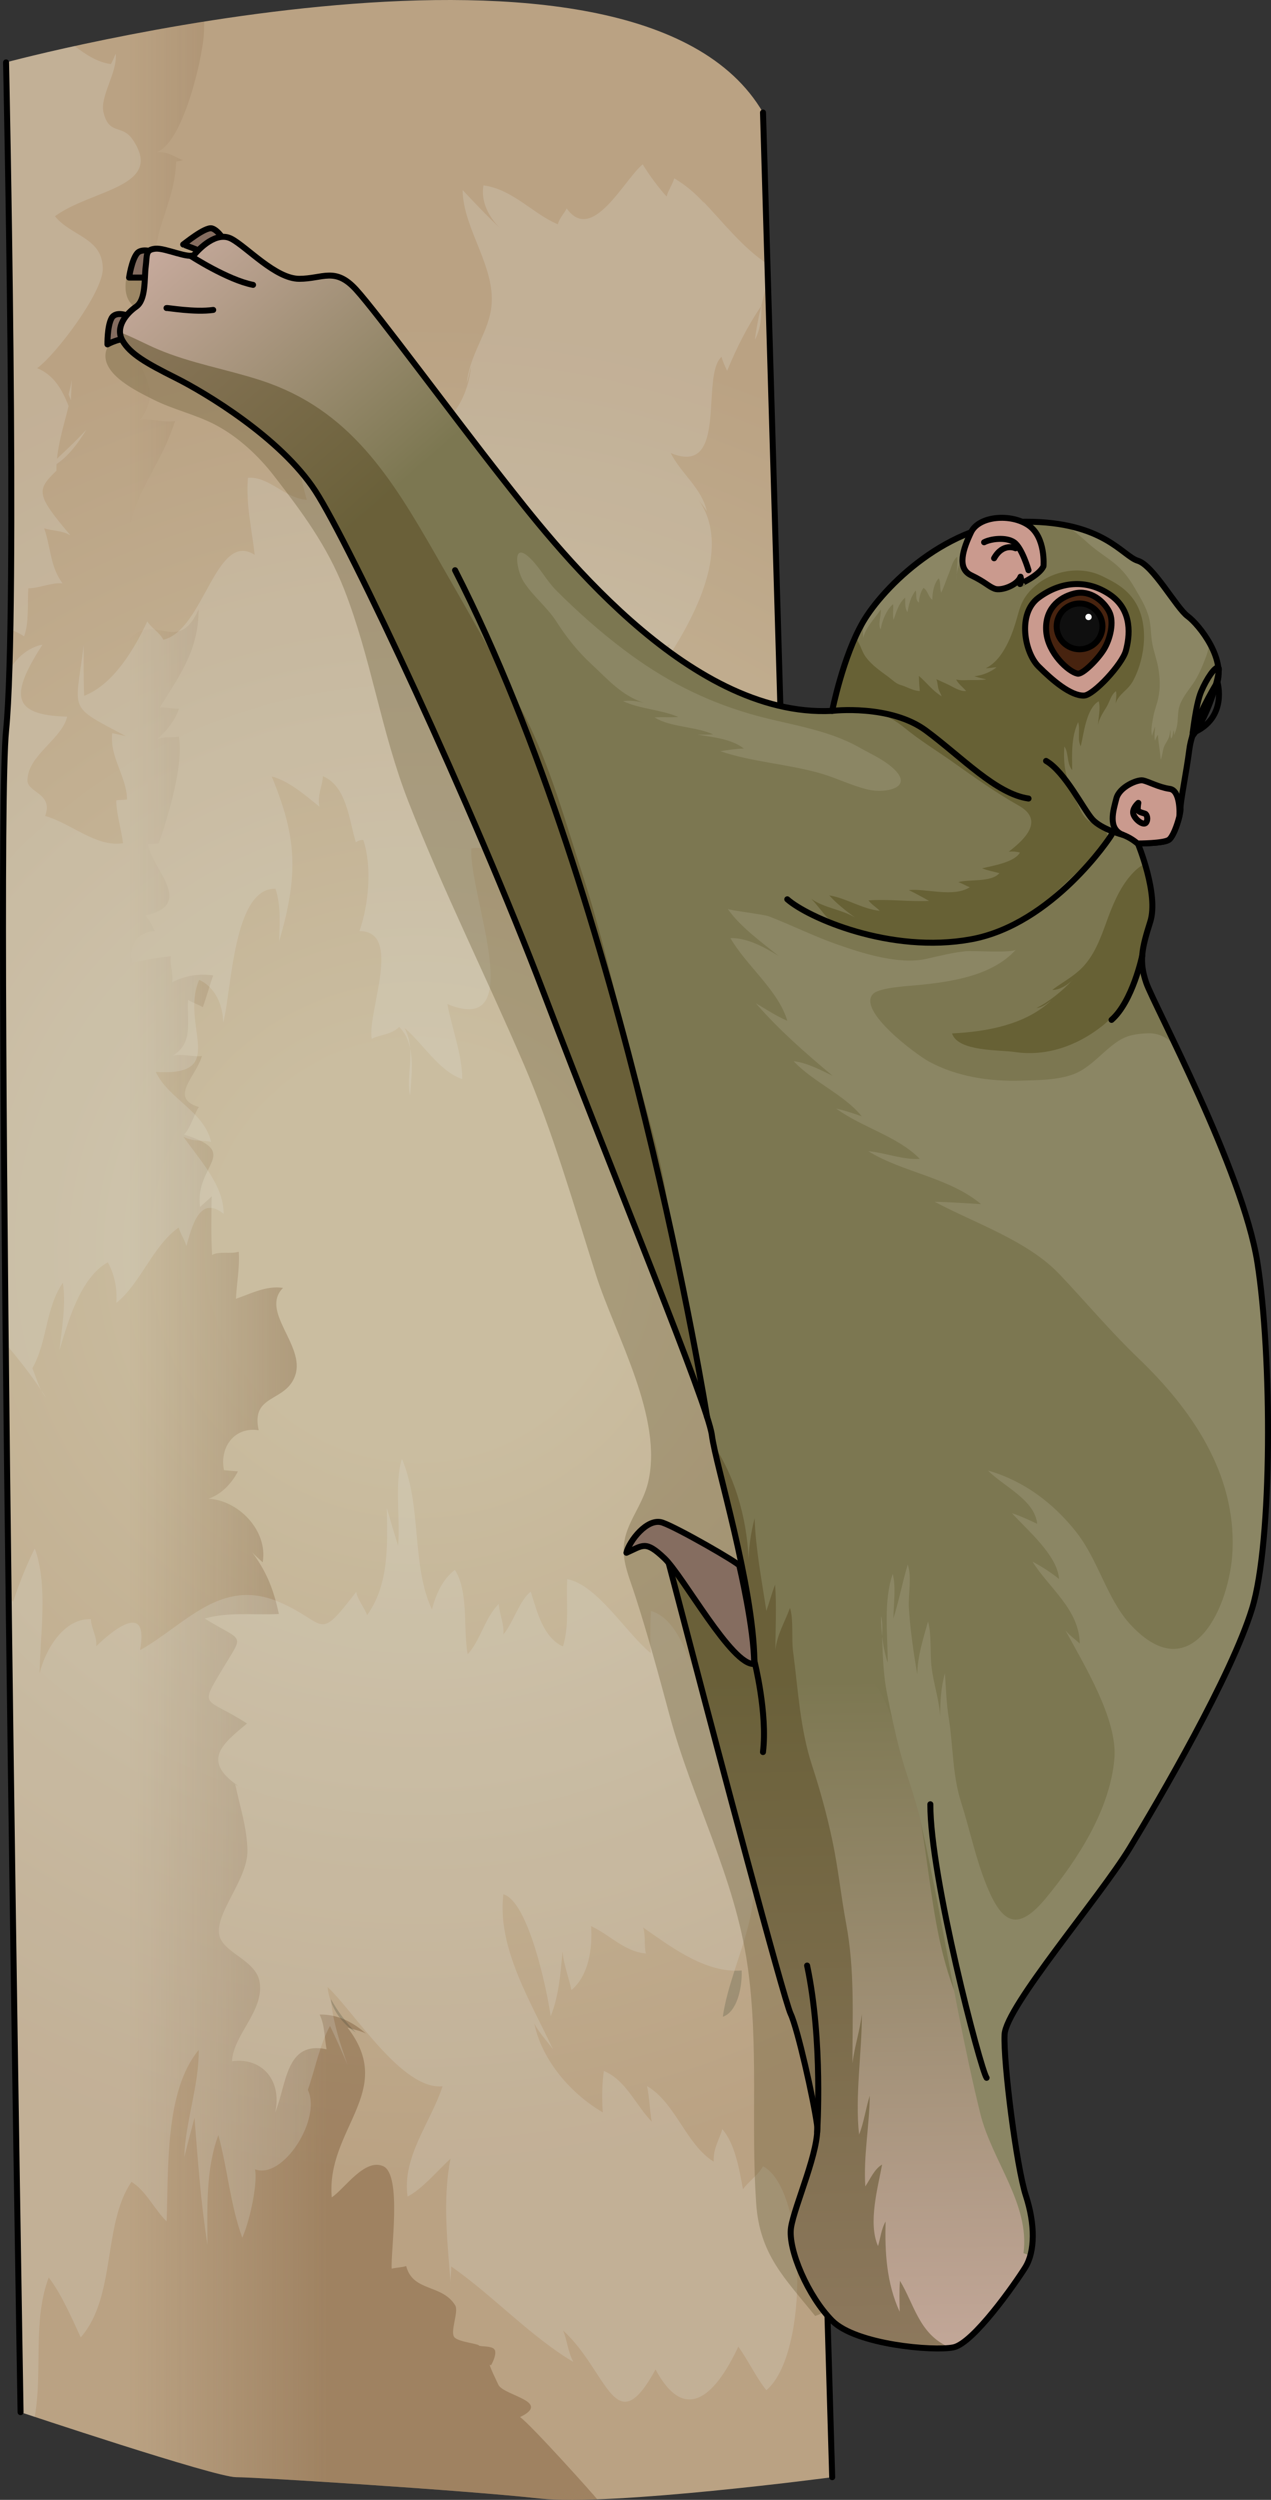
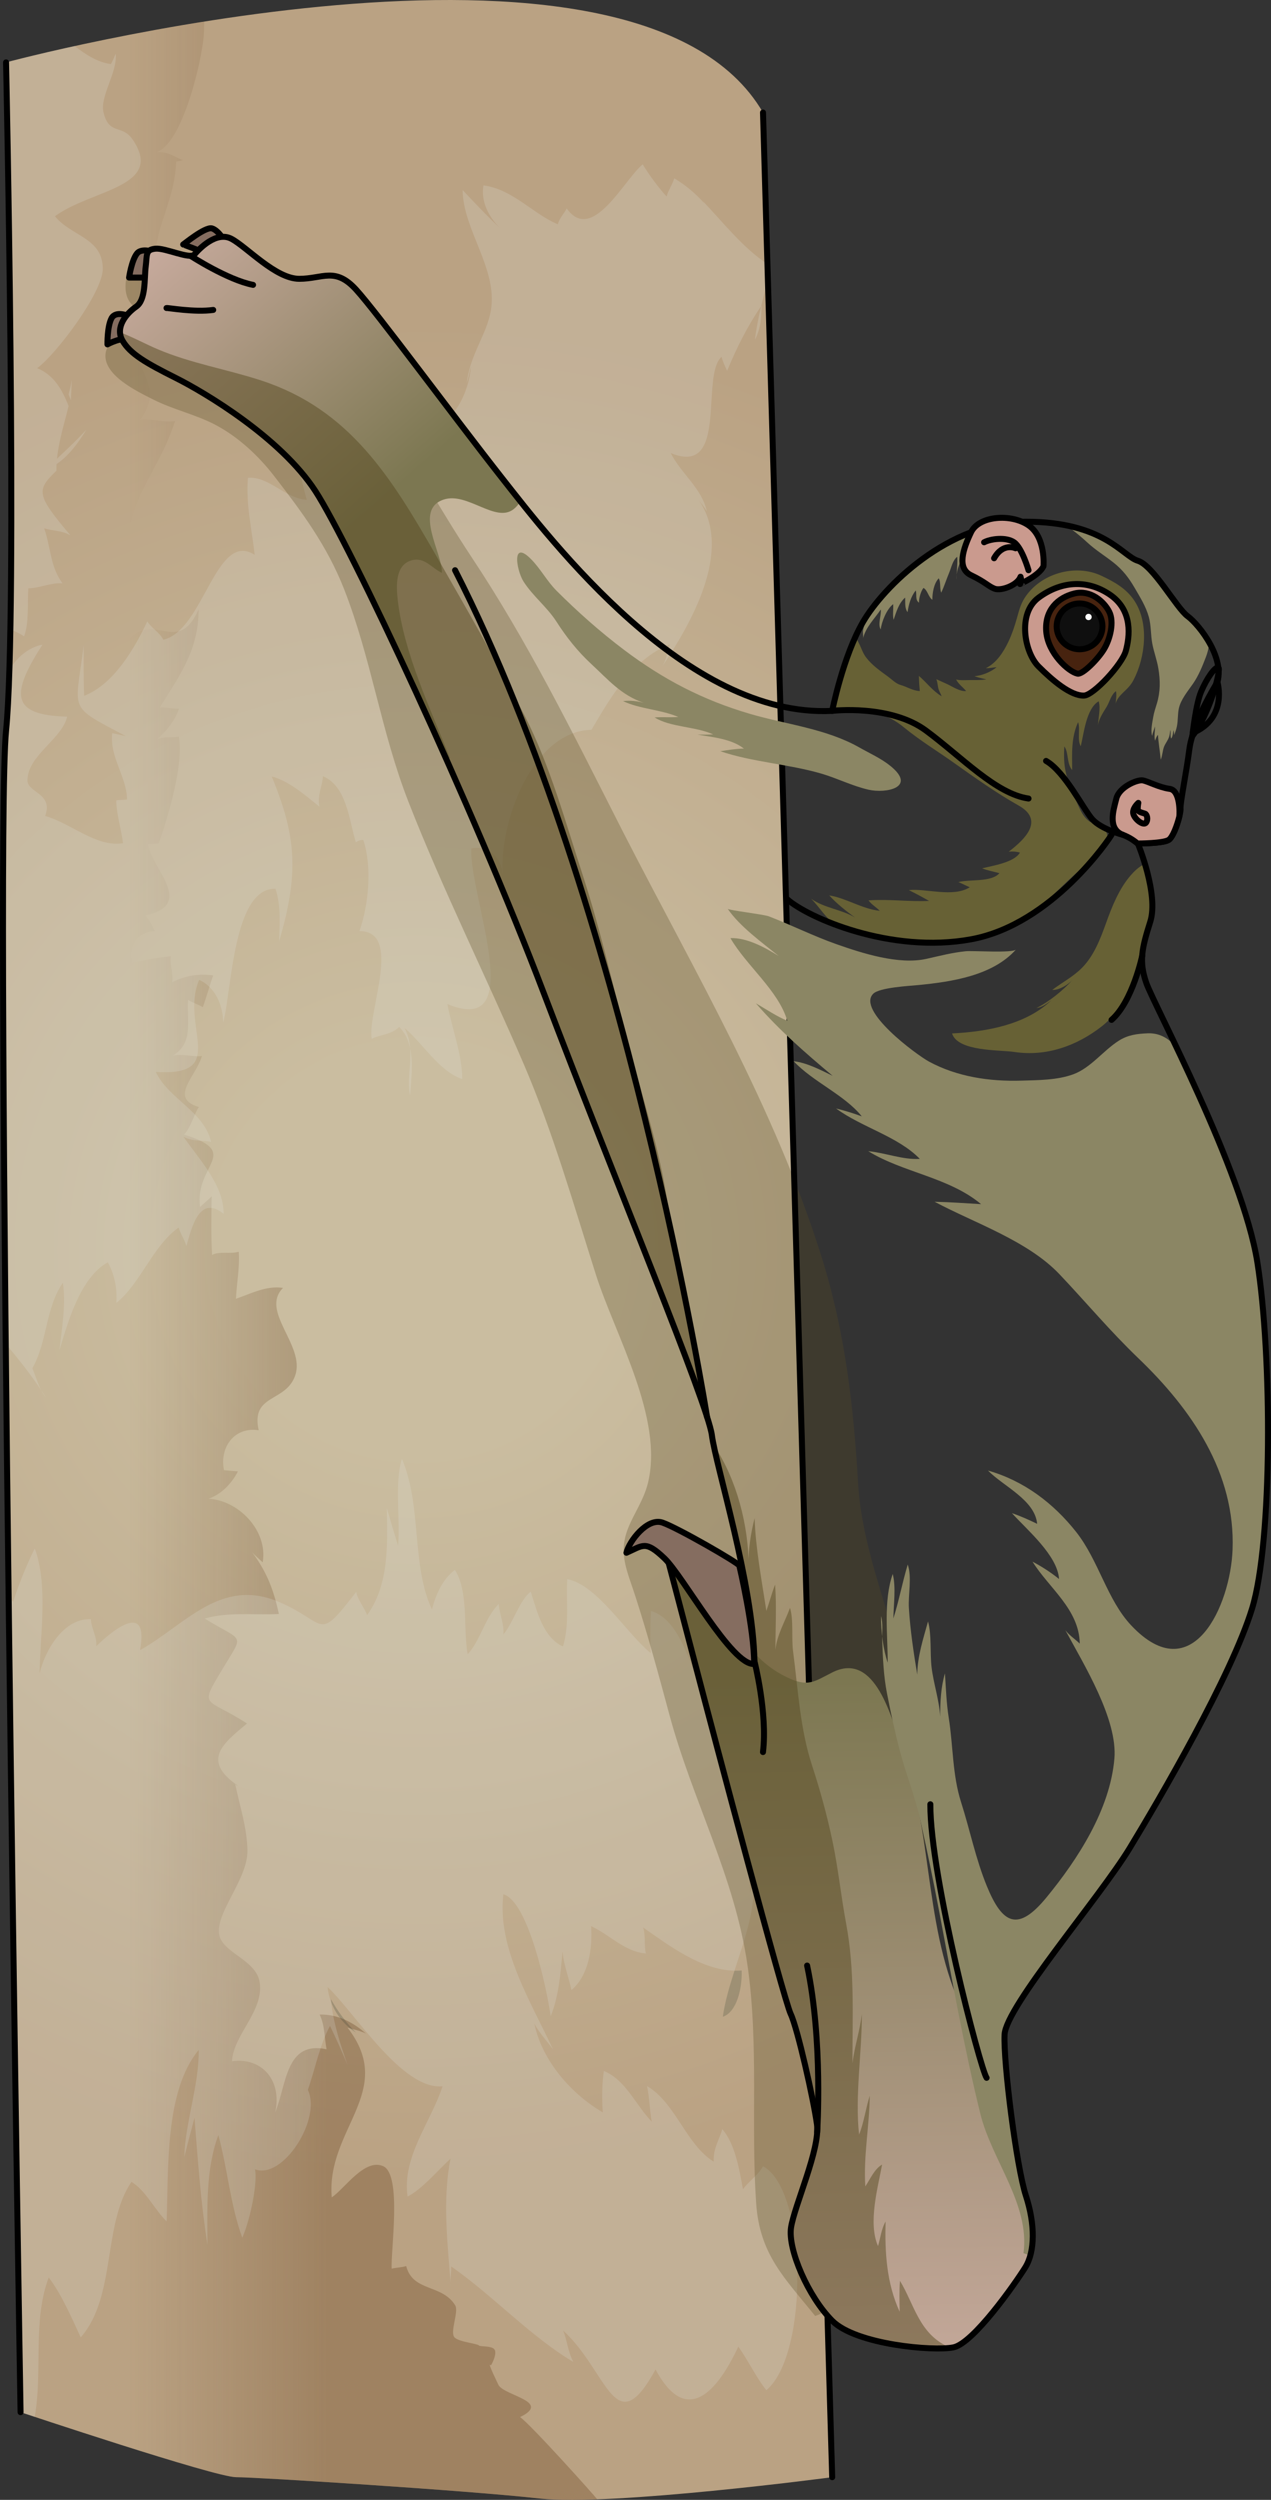
<svg xmlns="http://www.w3.org/2000/svg" version="1.1" id="Layer_1" x="0px" y="0px" width="159.207px" height="312.983px" viewBox="0 0 159.207 312.983" enable-background="new 0 0 159.207 312.983" xml:space="preserve">
  <rect x="0" y="0" width="159.207" height="312.983" fill="#333333" stroke="none" />
  <g>
    <radialGradient id="SVGID_1_" cx="52.308" cy="156.492" r="116.59" gradientUnits="userSpaceOnUse">
      <stop offset="0.215" style="stop-color:#CABDA0" />
      <stop offset="1" style="stop-color:#BAA283" />
    </radialGradient>
    <path fill="url(#SVGID_1_)" d="M95.575,14.093l8.667,296.052c0,0-27.666,3.666-36.666,2.666s-35.333-2.666-38-2.666   s-27-8.141-27-8.141S-0.725,106.478,0.758,91.478s0-83.667,0-83.667S79.575-13.403,95.575,14.093z" />
    <linearGradient id="SVGID_2_" gradientUnits="userSpaceOnUse" x1="44.979" y1="157.842" x2="-0.066" y2="157.842">
      <stop offset="0.091" style="stop-color:#603813" />
      <stop offset="0.64" style="stop-color:#603813;stop-opacity:0" />
    </linearGradient>
    <path opacity="0.3" fill="url(#SVGID_2_)" d="M32.915,195.543c0.634-3.946-3.068-7.716-6.811-7.903   c1.551-0.505,2.894-1.852,3.696-3.421c-0.553-0.035-1.179-0.11-1.745-0.15c-0.579-2.866,1.309-5.475,4.348-5   c-1.021-4.598,3.438-3.438,4.588-6.901c1.244-3.747-4.463-7.99-1.538-10.922c-2.107-0.32-4.027,0.727-5.896,1.358   c0.088-1.967,0.485-3.882,0.347-5.883c-1.046,0.312-2.351-0.109-3.337,0.395c-0.149-2.417-0.099-4.893-0.052-7.332   c-0.411,0.428-1.139,1.008-1.459,1.332c-0.702-5.343,5.33-6.767-2.012-9.073c0.827-0.771,1.356-2.791,1.87-3.438   c-3.819-1.152-0.34-3.827,0.377-6.386c-1.12,0.137-2.504-0.338-3.662-0.04c2.644-1.586,1.749-4.289,1.927-6.995   c0.423,0.312,1.414,0.618,1.848,0.922c0.463-1.263,0.863-2.766,1.301-3.986c-1.807-0.253-3.561,0.03-5.147,0.86   c0.216-0.905-0.345-2.326-0.153-3.259c-1.623,0.159-3.311,0.456-4.848,0.846c-0.504-2.206,0.656-3.869,2.858-4.009   c-0.28-0.288-0.571-1.401-1.258-1.928c6.393-1.395,0.878-5.726,0.386-8.912c0.47-0.135,0.881-0.021,1.352-0.137   c1.193-3.515,3.098-9.66,2.51-13.362c-0.943,0.214-1.775-0.094-2.772,0.375c1.294-1.077,2.37-2.556,2.783-3.876   c-0.742,0.059-1.651-0.189-2.396-0.149c2.563-4.113,4.845-7.185,4.858-12.273c-2.603,5.828-5.441,0.22-8.793,3.796   c0.297-0.78,0.059-2.535,0.332-3.383c-2.03,0.273-2.44-0.343-3.958,1.26c0.106-0.114,0.069-1.022,0.099-1.24   c0.671-0.068,1.762-0.355,2.348-0.671c0.207-2.407-1.37-4.316-2.374-6.313c1.181,0.086,2.188-0.737,3.374-0.674   c0.17-6.981,3.957-9.921,6.024-16.351c-1.345,0.227-3.033-0.356-4.383-0.149c3.123-4.314-0.716-5.676-0.199-9.451   c0.208-1.521,2.811-2.071,3.159-4.088c0.507-2.927-2.063-4.578-1.938-7.329c0.304,0.006,0.58,0.097,0.829,0.271   c0.466-4.454,2.51-7.206,2.668-11.743c0.29-0.054,0.579-0.114,0.866-0.182c-0.798-0.226-1.76-1.098-3.297-1.005   c3.255-1.164,5.614-11.344,5.871-14.443c0.052-0.625,0.069-1.26,0.073-1.898C11.363,4.958,0.758,7.811,0.758,7.811   s1.483,68.667,0,83.667s1.817,210.526,1.817,210.526s24.333,8.141,27,8.141s29,1.666,38,2.666c1.789,0.198,4.321,0.211,7.222,0.106   c0.104-0.004-8.375-9.442-9.654-10.298c3.978-1.926-1.854-2.647-2.688-3.989c0.059,0.095-1.559-3.145-0.976-2.486   c0.038,0.043,0.895-1.535,0.423-2.035c-0.421-0.447-1.794-0.274-1.923-0.463c-0.153-0.224-2.49-0.431-3.035-0.992   c-0.641-0.658,0.57-3.232,0.07-4.035c-1.662-2.678-5.295-1.648-6.134-4.91c-0.499,0.176-1.392,0.202-1.814,0.332   c-0.149-2.15,1.311-11.758-1.063-12.831c-2.307-1.042-4.851,2.83-6.448,3.904c-0.723-8.602,8.153-13.272,1.976-21.255   c0.854,0.269,1.545,0.365,2.297,0.737c-1.682-1.476-3.604-2.427-5.796-2.375c0.642,1.255,0.618,2.974,0.871,4.348   c-5.145-1.101-4.973,4.382-6.449,7.948c0.912-3.861-1.48-6.975-5.397-6.448c0.192-3.388,4.084-6.332,3.454-9.962   c-0.481-2.776-4.701-3.618-5.065-5.94c-0.431-2.75,3.596-6.907,3.546-10.473c-0.04-2.858-0.958-5.569-1.539-8.35   c0.079,0.133,0.192,0.208,0.341,0.226c-4.636-3.191-1.824-5.303,1.145-7.787c-5.226-3.408-6.108-1.764-2.946-7.025   c2.609-4.343,2.519-3.119-2.359-6.113c2.999-0.872,6.212-0.404,9.298-0.575c-0.636-2.956-1.499-5.274-3.385-7.773   c0.374,0.445,0.979,0.95,1.36,1.307C32.909,195.582,32.912,195.563,32.915,195.543z" />
    <g opacity="0.2">
      <path fill="#E3E5E3" d="M52.501,49.091c-0.008-1.279-0.022-2.559-0.022-3.828C52.383,46.531,52.381,47.818,52.501,49.091z" />
      <path fill="#E3E5E3" d="M95.4,38.236c-0.02,0.028-0.036,0.058-0.055,0.086c-0.373,1.581-0.679,3.192-0.778,4.218    C95.317,41.056,95.36,39.813,95.4,38.236z" />
      <path fill="#E3E5E3" d="M5.156,174.047c0.177,0.341,0.376,0.667,0.618,0.957C5.58,174.685,5.367,174.366,5.156,174.047z" />
      <path fill="#E3E5E3" d="M51.368,137.128c0.146-1.797,0.41-4.004,0.004-5.893C51.534,133.292,50.979,135.403,51.368,137.128z" />
      <path fill="#E3E5E3" d="M1.298,78.758c0.515,0.298,1.278,0.572,1.716,0.925c0.64-1.778,0.408-3.967,0.529-6.024    c1.467-0.026,2.832-0.742,4.286-0.624c-1.567-2.119-1.448-4.474-2.299-6.897c1.019,0.343,2.227,0.254,3.296,0.895    c-4.26-5.057-4.333-5.633-1.76-8.093c-0.025-2.73,0.865-5.419,1.527-8.109c-0.785-1.976-1.787-3.86-3.938-4.735    c2.291-1.651,8.285-9.494,8.22-12.521c-0.082-3.845-3.938-3.967-5.992-6.503c4.56-3.355,13.832-3.653,9.717-9.621    c-1.33-1.928-2.924-0.483-3.629-3.354c-0.499-2.028,1.742-4.969,1.532-7.385c-0.209,0.44-0.363,0.892-0.614,1.313    C12.207,7.796,10.738,6.83,9.35,5.766C4.02,6.933,0.758,7.811,0.758,7.811S1.752,53.84,1.298,78.758z" />
      <path fill="#E3E5E3" d="M74.09,91.37c2.446-4.177,5.186-8.873,9.831-10.711c-0.374,0.916-0.351,1.804-1.001,2.83    c3.46-5.154,9.048-14.561,4.578-20.91c0.364,0.462,0.729,0.925,1.042,1.438c-0.627-2.898-3.276-4.771-4.521-7.294    c7.271,3.018,3.689-9.644,6.363-12.047c0.181,0.673,0.438,1.189,0.698,1.753c1.159-2.821,2.547-5.596,4.265-8.106    c0.276-1.174,0.59-2.325,0.887-3.214l-0.06-2.027c-3.076-1.988-5.68-5.345-8.129-7.897c0.055,0.087,0.115,0.169,0.17,0.255    c-1.085-1.223-2.364-2.286-3.756-3.118c-0.204,0.74-0.815,1.632-0.953,2.283c-0.934-1-2.186-2.682-3.003-4.029    c-2.319,1.908-6.335,10.016-9.522,5.51c-0.191,0.515-0.898,1.166-1.101,1.994c-3.012-1.222-5.682-4.415-9.322-4.869    c-0.342,2.059,0.663,3.91,2.056,5.348c-1.613-1.538-3.213-3.212-4.665-4.771c0.051,4.978,4.385,9.839,3.554,15.005    c-0.492,3.063-2.685,5.69-3.031,9.202c0.205-0.653,0.341-1.42,0.531-2.095c-0.275,3.131-2.062,7.223-5.422,7.718    c-0.602-1.441-0.932-2.972-1.077-4.524c0.011,1.842,0.005,3.684-0.099,5.495c-1.887-0.789-3.035-3.097-4.856-4.45    c0.701,3.077,2.342,6.173,3.881,8.87c-0.335-0.459-0.995-1.012-1.335-1.366c-0.439,2.912-0.19,9.343-3.641,9.998    c-1.408-3.598-1.864-7.578-2.846-11.324c-0.495,1.803-0.687,3.684-1.736,5.287c-2.133-3.134-0.596-8.392-2.878-11.914    c-3.231,1.865-1.456,9.78-0.567,12.89c-2.754-0.175-4.749-2.984-7.369-2.754c-0.272,3.38,0.506,6.475,0.847,9.646    c-4.866-3.144-6.364,9.456-11.448,10.624c-0.434-0.901-1.607-1.567-2.002-2.307c-1.582,3.382-4.212,7.897-7.908,9.328    c-0.096-2.091-0.058-4.228-0.066-6.338c-1.02,8.455-2.164,7.441,5.323,11.405c-0.572-0.167-1.237-0.269-1.744-0.386    c-0.339,2.994,1.781,5.361,1.86,8.284c-0.47,0.104-0.891,0.037-1.361,0.127c0.044,1.819,0.634,3.59,0.858,5.362    c-3.342,0.547-6.474-2.48-9.759-3.413c1.063-2.861-2.252-2.89-2.221-4.489c0.059-3.128,4.292-5.095,4.979-7.945    c-7.13-0.181-7.065-2.822-3.101-9.008c-1.525,0.27-3.016,1.394-3.968,2.9c-0.081-0.314-0.125-0.663-0.177-1.006    c-0.1,3.097-0.234,5.646-0.41,7.43c-0.582,5.88-0.428,39.506-0.025,78.219c1.576,1.897,3.135,3.841,4.423,5.791    c-0.471-0.906-0.762-1.932-1.103-2.757c1.869-3.207,1.643-7.611,3.824-10.688c0.418,2.803-0.141,5.687-0.433,8.471    c1.065-3.603,2.634-9.148,6.057-11.035c0.827,1.437,1.211,3.313,1.067,5.088c3.052-2.438,4.536-7.121,7.809-9.44    c0.213,0.757,0.797,1.593,0.965,2.331c0.696-2.445,1.65-6.467,4.672-4.049c-0.001-3.675-3.08-6.793-5.021-9.647    c1.178,0.65,2.483,0.392,3.446,0.646c-0.858-3.83-5.382-5.415-6.918-8.759c9.286,0.566,2.977-5.732,5.423-11.534    c1.967,0.867,2.999,3.14,3.01,5.362c1.08-3.939,1.221-16.926,6.56-16.763c0.681,2.103,0.53,4.378,0.441,6.616    c2.48-8.482,2.229-13.06-0.924-20.681c2.105,0.536,4.152,2.308,5.983,3.781c-0.32-1.372,0.432-2.76,0.43-3.818    c3.011,1.288,3.264,5.479,4.135,8.286c0.271-0.206,0.58-0.307,0.925-0.301c1.114,3.318,0.701,8.024-0.475,11.409    c5.446,0.038,1.007,9.971,1.526,13.5c0.908-0.531,2.42-0.474,3.448-1.494c0.737,0.716,1.148,1.644,1.368,2.663    c-0.069-0.871-0.264-1.732-0.717-2.55c2.276,1.882,4.31,5.422,7.247,6.416c-0.002-3.083-1.324-6.403-1.858-9.393    c10.365,4.288,2.59-13.832,3.012-19.5c2.19-0.372,3.719,1.11,3.936,3.293C62.456,103.288,66.568,91.536,74.09,91.37z" />
      <path fill="#E3E5E3" d="M8.991,47.579c-0.109,0.604-0.248,1.207-0.396,1.81c0.098,0.246,0.192,0.493,0.285,0.739    C8.922,49.6,8.965,47.965,8.991,47.579z" />
      <path fill="#E3E5E3" d="M10.827,53.786C9.269,55.476,8,56.607,7.067,57.498c0.002,0.204-0.009,0.408,0.004,0.613    C8.639,57.061,9.811,55.435,10.827,53.786z" />
      <path fill="#E3E5E3" d="M8.991,47.579C8.995,47.558,9,47.537,9.003,47.516C9,47.469,8.996,47.5,8.991,47.579z" />
    </g>
    <g opacity="0.2">
      <path fill="#223122" d="M92.902,246.708c-0.3,0.024-0.6,0.03-0.898,0.023c-0.627,1.953-1.201,3.889-1.462,5.77    C92.29,251.915,92.984,248.935,92.902,246.708z" />
      <path fill="#223122" d="M44.577,254.477c-1.219-1.242-2.283-2.67-3.132-4.19c0.011,0.136,0.031,0.271,0.046,0.407    C42.075,252.215,43.164,253.584,44.577,254.477z" />
      <path fill="#E3E5E3" d="M71.827,295.723c-0.668-1.196-0.808-2.818-1.295-3.947c5.64,5.149,6.478,14.217,11.582,4.884    c3.521,6.572,7.25,3.797,10.367-2.861c1.264,1.758,2.215,3.839,3.51,5.453c5.344-4.413,5.146-25.056-0.412-28.04    c-0.564,1.078-2.06,2.144-2.514,2.893c-0.45-2.482-0.991-5.703-2.598-7.541c-0.275,1.17-1.18,2.431-1.063,4.077    c-3.45-2.116-4.781-7.378-8.36-9.466c0.309,1.29,0.366,3.47,0.604,4.466c-2.02-2.069-3.241-5.214-6.007-6.354    c-0.224,1.553-0.269,3.492-0.129,5.19c-3.976-2.319-7.621-6.489-8.578-11.118c0.626,1.193,1.581,2.168,2.353,3.253    c-2.782-5.952-7.039-12.743-6.234-19.447c3.115,0.908,5.439,11.785,5.926,15.275c1.032-2.57,1.233-5.391,1.486-8.104    c0.129,1.574,0.789,3.274,1.113,4.816c2.143-1.801,2.65-5.1,2.465-8.002c2.363,1.103,4.201,3.21,6.87,3.429    c-0.255-0.859-0.027-2.446-0.369-3.268c3.269,2.271,7.268,5.325,11.459,5.421c1.225-3.813,2.655-7.693,2.374-11.369    c-0.06,0.309-0.288,1.185-0.398,1.64c-0.398-7.479-1.183-18.812-4.387-25.364c-0.166,0.746-0.495,1.283-0.752,1.966    c-2.099-3.332-3.104-10.668-7.297-11.914c-0.092,1.738-0.109,3.532-0.029,5.289c-3.14-2.585-6.678-8.537-10.459-9.27    c-0.152,2.785,0.286,5.837-0.541,8.431c-2.475-1.141-3.23-4.326-4.033-6.867c-1.413,1.092-2.152,3.822-3.428,5.368    c0.134-1.316-0.53-2.616-0.576-3.833c-1.791,1.821-2.289,4.57-3.898,6.304c-0.59-3.32,0.158-7.772-1.6-10.563    c-1.559,1.193-2.383,3.073-2.875,4.969c-2.61-5.622-1.23-12.987-3.76-18.854c-0.947,2.968-0.188,7.447-0.479,10.862    c-0.471-1.5-0.972-3.178-1.412-4.728c0.08,4.705,0.297,9.556-2.475,13.43c-0.212-0.755-1.187-1.909-1.354-2.93    c-4.931,6.39-3.557,3.953-9.51,1.337c-7.42-3.262-11.822,2.732-17.572,5.968c1.129-6.107-3.274-2.665-5.49-0.488    c0.121-1.198-0.635-2.243-0.661-3.391c-3.381-0.161-5.743,3.837-6.438,6.819c0.075-4.868,1.091-11.1-0.601-15.67    c-1.075,2.161-1.959,4.391-2.707,6.666c-0.193-0.227-0.383-0.427-0.566-0.597c0.644,51.613,1.495,102.063,1.495,102.063    s0.666,0.223,1.775,0.59c1.015-5.687-0.295-12.04,1.755-17.452c1.598,2.085,2.834,4.981,4.008,7.496    c4.465-5.076,2.723-14.148,6.354-19.472c1.804,1.089,2.879,3.465,4.408,4.958c0.251-6.487-0.267-16.322,4.015-21.475    c0.064,4.4-1.679,9.004-1.81,13.412c0.397-1.558,0.909-3.518,1.285-4.924c0.406,5.245,0.798,10.703,1.625,15.924    c-0.027-4.536-0.223-9.52,1.364-13.756c1.134,4.176,1.542,8.967,3,12.854c1.081-2.523,1.915-6.955,1.589-8.563    c3.539,1.332,8.375-6.377,6.617-9.934c0.941-2.721,1.478-5.629,2.779-8.023c0.787,1.615,1.49,3.239,2.2,4.887    c-0.895-2.533-1.769-5.175-2.05-7.833c-0.238-0.621-0.401-1.266-0.454-1.917c3.43,3.202,9.336,12.93,14.402,12.423    c-1.455,4.482-5.097,8.813-4.383,13.813c1.886-0.995,3.638-3.142,5.383-4.749c-1.054,5.207-0.343,10.852,0.052,16.174    c-0.135-0.873,0.045-1.817,0.03-2.678C61.738,287.4,66.516,292.588,71.827,295.723z" />
    </g>
    <path opacity="0.3" fill="#594A23" d="M77.339,102.775c-5.772-11.36-11.234-22.433-18.29-33.052   c-7.914-11.913-14.584-27.069-27.886-33.622c-2.793-1.376-5.515-2.984-8.517-3.875c-1.557-0.462-3.599-1.157-5.112-0.215   c-1.607,1.001-2.36,4.055-1.365,5.668c0.672,1.089,2.307,1.745,1.426,3.086c-0.771,1.173-1.944,0.554-2.888,1.056   c-0.615,0.328-1.331,1.623-1.455,2.258c-0.554,2.824,3.934,4.923,5.938,5.939c2.544,1.29,5.368,1.879,7.862,3.209   c2.826,1.508,5.315,3.827,7.256,6.334c3.529,4.559,6.654,8.757,8.787,14.184c3.433,8.734,4.611,17.81,8.077,26.663   c4.358,11.135,9.717,21.843,14.436,32.824c3.675,8.549,6.229,17.535,9.046,26.389c2.396,7.532,8.535,17.977,6.493,26.112   c-0.523,2.086-1.79,3.834-2.504,5.688c-1.197,3.109-0.096,5.211,0.943,8.431c1.579,4.898,2.937,9.896,4.275,14.874   c2.851,10.6,8.185,20.282,9.774,31.346c1.432,9.964,0.408,19.817,1.08,29.752c0.439,6.485,3.593,9.396,7.391,14.134   c5.705-1.797,7.555-14.393,8.563-18.98c1.882-8.561,4.277-16.412,4.981-25.248c0.823-10.324,0.118-20.68-1.306-30.919   c-1.353-9.727-6.283-19.378-6.85-29.015c-0.576-9.805-1.625-18.99-4.582-28.433c-5.858-18.708-15.896-35.703-24.793-53.056   C77.86,103.797,77.599,103.286,77.339,102.775z" />
    <path fill="none" stroke="#000000" stroke-width="0.75" stroke-linecap="round" stroke-linejoin="round" stroke-miterlimit="10" d="   M2.576,302.004c0,0-3.301-195.526-1.817-210.526s0-83.667,0-83.667" />
    <path fill="none" stroke="#000000" stroke-width="0.75" stroke-linecap="round" stroke-linejoin="round" stroke-miterlimit="10" d="   M95.575,14.093l8.667,296.052" />
    <g>
      <path fill="#856D60" stroke="#000000" stroke-width="0.75" stroke-linecap="round" stroke-linejoin="round" stroke-miterlimit="10" d="    M16.169,39.594c0,0-1.666-0.775-2.208,0.271s-0.503,3.253-0.503,3.253s1.703-0.968,2.981-0.619S17.099,40.872,16.169,39.594z" />
      <path fill="#856D60" stroke="#000000" stroke-width="0.75" stroke-linecap="round" stroke-linejoin="round" stroke-miterlimit="10" d="    M19.771,31.732c0,0-1.921-0.852-2.606,0s-0.995,3.021-0.995,3.021s2.517,0,3.33,0S20.314,32.662,19.771,31.732z" />
      <path fill="#856D60" stroke="#000000" stroke-width="0.75" stroke-linecap="round" stroke-linejoin="round" stroke-miterlimit="10" d="    M28.329,30.609c0.039-0.155-0.93-1.781-1.781-2.014s-3.563,2.014-3.602,2.014s1.975,0.696,2.691,1.084    S28.329,30.609,28.329,30.609z" />
    </g>
-     <path fill="#7C7751" d="M104.242,89.001c0,0,1.352-6.822,3.861-11.134s10.619-12.549,20.4-12.549s12.099,4.311,14.029,4.891   s4.826,5.92,6.242,6.95s5.085,5.601,3.476,8.882s-2.96,5.278-3.282,7.853s-1.159,6.693-1.095,7.337s-0.771,3.474-1.479,3.925   s-3.861,0.451-3.861,0.451s2.635,6.372,1.552,9.788s-1.417,4.999-0.5,7.666s12.084,23.418,13.917,35.001s1.917,34.916-0.667,43.333   s-11.583,23.833-15.333,30s-15.5,19.833-15.667,23.333s1.501,16.584,2.667,20.167s1.166,7-0.084,9s-6.5,9.5-9,10   s-12.185-0.333-15.176-3.333s-5.573-8.917-5.157-11.667s3.667-9.834,3.25-12.917s-2.421-11.999-3.294-13.833   s-9.706-35.168-11.706-42.834s-4.333-16.5-4.333-16.5s9.834,16.167,11.5,15.167c-0.167-9.667-4.834-24.438-5.334-28.303   s-12-31.53-21-55.197s-24.332-56.334-28.666-63s-13.833-12.332-17.5-14.166s-5.707-3.003-6.662-4.673s0.478-3.389,1.718-4.247   s1.001-3.482,1.192-5.01s-0.047-2.1,1.193-2.243s4.343,1.384,4.915,0.716s2.721-2.958,4.629-1.956s5.536,5.01,8.494,5.01   s4.484-1.527,7.109,1.336s12.16,15.817,18.327,23.65S85.983,89.941,104.242,89.001z" />
    <linearGradient id="SVGID_3_" gradientUnits="userSpaceOnUse" x1="105.59" y1="196.695" x2="107.59" y2="330.195">
      <stop offset="0.102" style="stop-color:#7C7751" />
      <stop offset="0.801" style="stop-color:#CAACA0" />
    </linearGradient>
    <path fill="url(#SVGID_3_)" d="M128.501,274.895c-0.622-1.912-1.386-6.528-1.938-10.951c-1.516-3.768-3.467-7.422-5.346-10.966   c-5.585-10.535-4.115-22.455-8.102-33.738c-1.426-4.036-3.406-12.611-8.877-9.844c-2.328,1.179-3.009,1.866-5.686,0.589   c-1.622-0.773-2.948-1.829-4.088-3.055c0.018,0.354,0.03,0.705,0.036,1.048c-1.666,1-11.5-15.167-11.5-15.167   s2.333,8.834,4.333,16.5s10.833,41,11.706,42.834s2.877,10.75,3.294,13.833s-2.834,10.167-3.25,12.917s2.166,8.667,5.157,11.667   s12.676,3.833,15.176,3.333s7.75-8,9-10S129.667,278.478,128.501,274.895z" />
    <linearGradient id="SVGID_4_" gradientUnits="userSpaceOnUse" x1="52.053" y1="67.629" x2="10.253" y2="19.429">
      <stop offset="0.102" style="stop-color:#7C7751" />
      <stop offset="0.801" style="stop-color:#CAACA0" />
    </linearGradient>
    <path fill="url(#SVGID_4_)" d="M62.917,59.895c-6.167-7.833-15.702-20.787-18.327-23.65s-4.151-1.336-7.109-1.336   s-6.586-4.008-8.494-5.01s-4.057,1.288-4.629,1.956s-3.675-0.859-4.915-0.716s-1.002,0.716-1.193,2.243s0.048,4.151-1.192,5.01   s-2.673,2.577-1.718,4.247s2.995,2.839,6.662,4.673s13.166,7.5,17.5,14.166c2.638,4.058,9.352,17.753,16.231,33.185l0.646,0.281   c-2.423-6.1-5.808-13.197-6.555-19.81c-0.203-1.803-0.326-4.417,1.75-4.984c1.617-0.442,2.494,0.979,3.77,1.569   c0.123-2.437-3.584-7.909,0.236-9.174c2.957-0.979,6.488,2.971,8.75,1.209c0.358-0.279,0.637-0.616,0.847-0.995   C64.318,61.68,63.557,60.706,62.917,59.895z" />
    <g>
      <path opacity="0.5" fill="#594A23" d="M88.076,175.927c-0.705-3.13-1.079-6.751-1.609-9.533c-1.066-5.59-2.076-11.27-3.036-16.987    c-1.121-6.674-3.32-13.21-5.021-19.764c-1.737-6.695-3.224-13.332-5.375-19.943c-2.149-6.604-4.139-13.892-7.305-20.069    c-3.475-6.779-7.261-13.373-11.057-19.993c-5.639-9.834-10.835-18.364-21.944-21.999c-4.285-1.402-8.829-2.146-13-3.925    c-1.585-0.676-3.073-1.498-4.679-2.11c0.016,0.343,0.091,0.689,0.289,1.036c0.955,1.67,2.995,2.839,6.662,4.673    s13.166,7.5,17.5,14.166s19.666,39.333,28.666,63C75.681,144.236,84.932,166.771,88.076,175.927z" />
      <path fill="#676135" d="M89.162,179.644h0.067c-0.047-0.104-0.084-0.227-0.128-0.334    C89.127,179.433,89.149,179.548,89.162,179.644z" />
    </g>
    <path opacity="0.5" fill="#594A23" d="M118.925,293.964l-0.136-0.139c-3.676-1.646-4.291-5.385-6.059-8.264   c-0.102,1.273-0.056,2.591-0.035,3.876c-1.649-3.602-1.864-7.409-1.767-11.303c-0.522,0.902-0.68,2.21-0.945,3.078   c-1.271-2.889-0.025-7.288,0.511-10.21c-0.956,0.539-1.521,1.876-2.101,2.734c-0.252-3.809,0.515-7.553,0.556-11.355   c-0.494,1.535-0.756,3.471-1.338,4.867c-0.532-4.817,0.354-10.195,0.349-15.105c-0.243,2.062-0.929,4.119-1.18,6.183   c-0.008-6.019,0.302-11.646-0.794-17.515c-0.643-3.446-0.996-6.956-1.723-10.38c-0.683-3.213-1.514-6.245-2.56-9.45   c-1.491-4.569-1.731-9.443-2.361-14.232c-0.22-1.672,0.082-3.958-0.385-5.443c-0.644,1.767-1.627,3.346-1.824,5.253   c-0.003-2.704,0.156-5.485-0.04-8.167c-0.417,1.054-0.76,2.363-1.1,3.294c-0.547-3.667-1.365-7.917-1.465-11.614   c-0.457,1.733-0.854,4.146-0.743,6.059c-0.015-5.05-1.469-10.906-4.404-15.236c1.048,5.127,4.966,18.239,5.119,27.084   c-1.666,1-11.5-15.167-11.5-15.167s2.333,8.834,4.333,16.5s10.833,41,11.706,42.834s2.877,10.75,3.294,13.833   s-2.834,10.167-3.25,12.917s2.166,8.667,5.157,11.667C107.065,293.394,115.848,294.293,118.925,293.964z" />
    <g>
      <path fill="#8B8664" d="M119.799,72.569c0-0.207,0.012-0.414,0.023-0.622C119.796,72.164,119.783,72.375,119.799,72.569z" />
      <path fill="#8B8664" d="M125.482,65.596c-7.954,1.354-14.405,7.681-16.974,11.627c-0.029,0.154-0.057,0.31-0.092,0.476    c-0.084,0.404-0.232,0.794-0.307,1.201c-0.059,0.326,0.061,0.766-0.005,1.048c0.331-1.432,1.441-2.466,2.222-3.636    c0.09,0.748-0.411,1.844-0.004,2.497c0.097-0.947,0.752-2.569,1.559-3.168c0.047,0.635-0.09,1.353,0.055,1.96    c0.321-0.959,0.644-2.091,1.445-2.784c0.029,0.577-0.075,1.342,0.299,1.824c0.145-0.956,0.408-1.946,1.029-2.72    c0.161,0.527-0.113,1.161,0.406,1.536c-0.032-0.498,0.229-1.459,0.563-1.848c0.528,0.292,0.602,1.14,1.113,1.485    c-0.012-0.861,0.188-2.046,0.795-2.69c0.282,0.468,0.096,1.249,0.312,1.797c0.382-0.799,0.669-1.726,1.019-2.561    c0.247-0.591,0.442-1.544,0.99-1.928c0.053,0.74-0.039,1.487-0.084,2.234c0.13-1.046,0.718-2.275,1.361-2.942    c-0.033,0.746-0.144,1.492-0.128,2.239C120.973,68.869,123.95,66.98,125.482,65.596z" />
    </g>
    <path fill="#8B8664" d="M143.902,77.238c0.305,1.093,0.226,2.269,0.442,3.382c0.2,1.031,0.578,2.026,0.751,3.064   c0.255,1.526,0.263,2.924-0.187,4.409c-0.169,0.56-0.355,1.095-0.452,1.671c-0.115,0.689-0.345,1.693-0.14,2.369   c0.078-0.399,0.245-0.799,0.372-1.182c-0.004,0.572-0.153,1.236-0.001,1.789c0.086-0.244,0.187-0.576,0.364-0.729   c0.06,1.055,0.253,2.056,0.344,3.098c0.216-0.474,0.214-1.116,0.417-1.623c0.173-0.43,0.487-0.791,0.63-1.235   c0.09-0.279,0.099-0.567,0.154-0.855c0.097,0.232-0.035,0.765,0.102,1.073c0.224-0.263,0.217-0.723,0.315-1.051   c0.043,0.195,0.062,0.421,0.055,0.625c0.151-0.348,0.293-0.78,0.363-1.15c0.138-0.716,0.078-1.465,0.231-2.185   c0.239-1.128,1.129-2.176,1.779-3.113c0.686-0.988,1.19-2.218,1.615-3.34c0.19-0.501,0.341-1.041,0.372-1.578   c0.006-0.098-0.003-0.208-0.008-0.314c-0.871-1.502-1.996-2.729-2.647-3.203c-1.416-1.03-4.312-6.37-6.242-6.95   c-1.53-0.46-3.317-3.255-8.854-4.398c0.182,0.173,0.381,0.327,0.563,0.466c0.687,0.523,1.346,1.072,1.979,1.659   c1.012,0.937,2.182,1.647,3.26,2.497c1.138,0.896,1.92,1.912,2.643,3.158C142.807,74.772,143.53,75.905,143.902,77.238z" />
    <path fill="#676135" d="M144.084,115.395c0.641-2.021-0.02-5.069-0.666-7.228c-0.701,0.272-1.372,0.955-1.76,1.397   c-1.481,1.691-2.365,3.928-3.117,6.018c-0.711,1.975-1.525,4.11-3.037,5.619c-1.111,1.111-2.526,1.839-3.694,2.738   c0.855,0.046,1.977-0.646,2.554-1.271c-1.153,1.293-3.003,2.793-4.552,3.541c0.709-0.077,1.347-0.562,1.904-0.988   c-3.241,3.095-8.163,3.949-12.46,4.165c0.715,2.287,5.942,2.042,7.809,2.321c4.024,0.603,7.84-0.773,10.981-3.238   c2.716-2.131,3.557-5.392,5.016-8.328C143.074,118.798,143.443,117.419,144.084,115.395z" />
    <path fill="#676135" d="M133.299,95.181c-0.027-0.584-0.016-1.167,0.021-1.724c0.56,0.749,0.271,2.132,0.986,2.956   c-0.027-2.025-0.137-4.122,0.743-6c0.295,0.939-0.146,2.179,0.327,3.021c0.388-1.562,0.674-4.717,2.248-5.634   c0.271,0.941-0.076,2.173-0.104,3.167c0.023-0.829,0.677-1.781,1.092-2.464c0.397-0.654,0.544-1.5,1.178-1.973   c0.111,0.554-0.031,1.146-0.047,1.707c0.017-0.583,0.577-1.18,0.969-1.554c0.538-0.513,0.935-0.888,1.287-1.566   c1.477-2.843,1.95-7.12,0.09-9.912c-1.021-1.533-2.51-2.359-4.135-3.124c-3.305-1.556-7.703-0.25-9.633,2.824   c-0.494,0.789-0.691,1.602-0.941,2.486c-0.28,0.988-0.604,1.971-1.043,2.9c-0.619,1.312-1.499,2.704-2.847,3.364   c0.451,0.023,0.899-0.096,1.345-0.119c-0.732,0.604-1.832,1.053-2.777,1.119c0.459,0.178,1.027,0.299,1.487,0.403   c-0.67,0.106-1.344,0.086-2.024,0.086c-0.572,0-1.206,0.072-1.754-0.073c0.272,0.561,0.852,0.966,1.249,1.443   c-0.744,0.104-1.729-0.568-2.372-0.865c-0.446-0.206-0.936-0.419-1.361-0.616c0.18,0.396,0.156,0.912,0.311,1.335   c0.101,0.276,0.26,0.534,0.36,0.807c-1.138-0.675-1.87-1.716-2.856-2.555c0.015,0.646,0.054,1.27,0.115,1.896   c-0.873-0.025-1.614-0.539-2.407-0.759c-0.589-0.163-1.07-0.677-1.553-1.03c-0.985-0.722-2.026-1.438-2.771-2.424   c-0.358-0.475-0.533-0.989-0.77-1.519c-0.158-0.354-0.59-0.996-0.396-1.404c-1.656,3.497-2.672,7.774-2.975,9.155   c0.598,0.042,1.23,0.034,1.848,0.088c2.757,0.24,4.854,0.65,7.078,2.475c1.96,1.607,4.122,2.92,6.211,4.4   c2.668,1.891,5.27,3.749,8.118,5.355c3.222,1.816,0.868,4.176-1.247,5.78c0.467-0.053,0.959-0.023,1.408,0.112   c-0.708,1.233-3.443,1.648-4.735,1.966c0.616,0.269,1.474,0.417,2.167,0.611c-1.021,1.168-3.758,0.737-5.143,1.117   c0.488,0.188,0.943,0.443,1.426,0.646c-2.092,1.307-5.415,0.13-7.637,0.353c0.86,0.426,1.707,0.881,2.54,1.356   c-2.51,0.119-5.067-0.249-7.583-0.066c0.356,0.503,0.965,0.852,1.408,1.305c-2.213-0.222-4.219-1.603-6.327-1.929   c0.881,0.988,2.123,1.971,3.223,2.768c-1.678-1.022-3.841-1.171-5.483-2.346c1.041,1.051,1.82,2.442,3.072,3.273   c1.334,0.884,3.125,1.042,4.655,1.388c2.628,0.594,4.776,0.973,7.496,0.957c3.601-0.021,7.542-0.846,10.681-2.662   c2.977-1.724,5.521-4.699,8.153-6.936c1.396-1.187,4.294-3.153,2.452-4.989c-0.447-0.445-1.228-0.39-1.715-0.754   c-0.744-0.556-1.058-1.331-1.435-2.143C134.157,98.907,133.392,97.14,133.299,95.181z" />
    <path fill="#CA9A8E" d="M135.79,87.087c1.18-0.045,4.771-3.896,5.237-5.611s0.936-5.05-2.026-7.045s-6.235-1.59-8.916,0.405   s-1.746,6.857,0,8.604S134.137,87.149,135.79,87.087z" />
    <path fill="#8B8664" d="M157.501,158.062c-0.89-5.625-3.114-11.073-5.314-16.292c-1.159-2.747-2.706-5.458-3.638-8.284   c-0.704-2.138-2.271-4.225-4.812-4.114c-1.333,0.058-2.462,0.205-3.586,0.919c-1.978,1.256-3.506,3.402-5.719,4.214   c-2.007,0.736-4.402,0.729-6.515,0.793c-3.96,0.119-8.034-0.482-11.553-2.388c-1.568-0.85-9.104-6.413-6.976-8.497   c0.797-0.781,4.475-0.969,5.632-1.082c4.186-0.409,9.332-1.174,12.243-4.453c-0.425,0.479-5.402,0.127-6.292,0.217   c-1.731,0.175-3.271,0.586-4.93,0.955c-3.464,0.772-8.025-0.697-11.283-1.844c-2.924-1.029-5.595-2.382-8.46-3.483   c-0.633-0.244-5.021-0.757-5.143-0.935c1.499,2.199,4.308,4.229,6.387,5.905c-1.721-1.072-3.996-2.319-6.047-2.238   c1.969,3.419,6.039,6.589,7.12,10.347c-1.334-0.552-2.646-1.446-3.936-2.188c2.968,3.401,6.13,6.158,9.62,9.081   c-1.551-0.759-3.251-1.647-4.888-1.831c2.432,2.592,6.368,4.207,8.537,6.906c-1.047-0.386-2.139-0.722-3.222-0.989   c3.189,2.351,7.769,3.503,10.49,6.313c-2.149,0.131-4.29-0.763-6.455-0.964c4.358,2.687,10.087,3.254,14.129,6.631   c-1.909-0.11-3.839-0.256-5.821-0.3c5.041,2.686,11.661,4.875,15.655,9.088c3.313,3.495,6.321,7.102,9.871,10.506   c6.666,6.393,12.163,14.352,11.798,23.971c-0.265,6.955-5.014,17.646-12.707,9.465c-3.011-3.201-4.064-8.109-6.872-11.672   c-2.854-3.621-6.585-6.439-11.06-7.704c1.962,1.99,5.881,3.682,6.16,6.671c-0.985-0.48-2.097-0.983-3.161-1.338   c1.925,2.12,5.714,5.295,5.904,8.245c-1.022-0.825-2.183-1.577-3.321-2.171c2.02,3.268,5.863,5.975,5.914,10.262   c-0.545-0.539-1.313-1.034-1.808-1.688c2.343,4.337,6.568,11.166,6.148,16.085c-0.544,6.362-4.563,12.573-8.503,17.374   c-3.579,4.36-5.512,3.359-7.465-1.39c-1.41-3.429-2.12-7.028-3.239-10.536c-1.095-3.432-0.981-7.025-1.546-10.572   c-0.294-1.852-0.35-3.688-0.471-5.548c-0.521,1.74-0.594,3.602-0.602,5.42c-0.107-2.058-0.828-4.126-1.074-6.183   c-0.211-1.761,0.021-4.104-0.445-5.739c-0.59,2.139-1.339,4.402-1.347,6.659c-0.457-2.725-0.88-5.565-1.052-8.338   c-0.103-1.671,0.403-3.859-0.143-5.449c-0.665,2.211-1.097,4.54-1.798,6.753c0.023-1.736,0.347-3.903-0.081-5.57   c-1.183,3.379-0.625,7.574-0.629,11.112c-0.539-1.555-0.873-3.992-0.84-5.845c0.29,0.939,0.113,2.069,0.149,3.058   c0.082,2.201,0.175,4.447,0.598,6.613c0.474,2.434,0.991,4.84,1.622,7.238c0.792,3.015,1.901,5.648,2.59,8.767   c0.834,3.772,1.615,7.557,2.336,11.353c1.594,8.386,3.119,17.076,5.145,25.28c1.447,5.868,6.225,11.316,5.409,17.458   c0,0,0.828,0.318,0.829,0.316c0.063-0.229,0.115-0.469,0.16-0.716c0.009-0.046,0.017-0.092,0.024-0.139   c0.04-0.241,0.072-0.487,0.094-0.742c0.004-0.043,0.005-0.087,0.008-0.13c0.035-0.485,0.036-0.996,0.007-1.522   c-0.005-0.075-0.004-0.146-0.01-0.221c-0.014-0.188-0.039-0.384-0.061-0.576c-0.021-0.195-0.045-0.392-0.075-0.591   c-0.025-0.169-0.056-0.339-0.087-0.51c-0.046-0.248-0.098-0.498-0.156-0.75c-0.031-0.139-0.062-0.276-0.098-0.416   c-0.102-0.398-0.213-0.8-0.345-1.204c-1.166-3.583-2.834-16.667-2.667-20.167s11.917-17.166,15.667-23.333s12.749-21.583,15.333-30   S159.334,169.645,157.501,158.062z" />
    <path fill="#47230F" d="M134.979,84.344c0.624,0.121,2.525-1.778,3.305-3.056s1.309-3.429,0.654-4.707s-2.338-2.774-4.364-2.275   s-3.74,2.058-3.522,4.77S133.857,84.126,134.979,84.344z" />
    <path fill="none" stroke="#000000" stroke-width="0.75" stroke-linecap="round" stroke-linejoin="round" stroke-miterlimit="10" d="   M104.242,89.001c0,0,1.352-6.822,3.861-11.134s10.619-12.549,20.4-12.549s12.099,4.311,14.029,4.891s4.826,5.92,6.242,6.95   s5.085,5.601,3.476,8.882s-2.96,5.278-3.282,7.853s-1.159,6.693-1.095,7.337s-0.771,3.474-1.479,3.925s-3.861,0.451-3.861,0.451   s2.635,6.372,1.552,9.788s-1.417,4.999-0.5,7.666s12.084,23.418,13.917,35.001s1.917,34.916-0.667,43.333s-11.583,23.833-15.333,30   s-15.5,19.833-15.667,23.333s1.501,16.584,2.667,20.167s1.166,7-0.084,9s-6.5,9.5-9,10s-12.185-0.333-15.176-3.333   s-5.573-8.917-5.157-11.667s3.667-9.834,3.25-12.917s-2.421-11.999-3.294-13.833s-9.706-35.168-11.706-42.834   s-4.333-16.5-4.333-16.5s9.834,16.167,11.5,15.167c-0.167-9.667-4.834-24.438-5.334-28.303s-12-31.53-21-55.197   s-24.332-56.334-28.666-63s-13.833-12.332-17.5-14.166s-5.707-3.003-6.662-4.673s0.478-3.389,1.718-4.247s1.001-3.482,1.192-5.01   s-0.047-2.1,1.193-2.243s4.343,1.384,4.915,0.716s2.721-2.958,4.629-1.956s5.536,5.01,8.494,5.01s4.484-1.527,7.109,1.336   s12.16,15.817,18.327,23.65S85.983,89.941,104.242,89.001z" />
    <path fill="none" stroke="#000000" stroke-width="0.75" stroke-linecap="round" stroke-linejoin="round" stroke-miterlimit="10" d="   M104.242,89.001c0,0,7.259-0.856,11.759,2.477s8.751,7.917,12.834,8.5" />
    <circle fill="#0F0F0F" stroke="#000000" stroke-width="0.75" stroke-linecap="round" stroke-linejoin="round" stroke-miterlimit="10" cx="135.228" cy="78.421" r="2.868" />
    <path fill="none" stroke="#000000" stroke-width="0.75" stroke-linecap="round" stroke-linejoin="round" stroke-miterlimit="10" d="   M134.979,84.344c0.624,0.121,2.525-1.778,3.305-3.056s1.309-3.429,0.654-4.707s-2.338-2.774-4.364-2.275s-3.74,2.058-3.522,4.77   S133.857,84.126,134.979,84.344z" />
    <path fill="none" stroke="#000000" stroke-width="0.75" stroke-linecap="round" stroke-linejoin="round" stroke-miterlimit="10" d="   M135.79,87.087c1.18-0.045,4.771-3.896,5.237-5.611s0.936-5.05-2.026-7.045s-6.235-1.59-8.916,0.405s-1.746,6.857,0,8.604   S134.137,87.149,135.79,87.087z" />
    <path fill="none" stroke="#000000" stroke-width="0.75" stroke-linecap="round" stroke-linejoin="round" stroke-miterlimit="10" d="   M149.357,92.15c0,0,0.415-3.944,1.103-5.569s1.729-3.129,2.146-3.002S151.504,89.47,149.357,92.15z" />
    <path fill="none" stroke="#000000" stroke-width="0.75" stroke-linecap="round" stroke-linejoin="round" stroke-miterlimit="10" d="   M152.495,85.402c0,0,1.348,4.491-3.094,6.366C150.459,88.644,152.495,85.402,152.495,85.402z" />
    <path fill="#CA9A8E" d="M142.533,105.606c0,0,3.153,0,3.861-0.451c0.503-0.32,1.064-1.834,1.328-2.919   c0.057-0.381,0.137-3.285-1.2-3.468c-1.375-0.188-2.688-0.938-3.375-1.063s-2.938,0.814-3.313,2.282s-1.125,3.78,0.813,4.53   c0.932,0.36,1.456,0.777,1.905,1.136C142.543,105.634,142.533,105.606,142.533,105.606z" />
    <path fill="none" stroke="#000000" stroke-width="0.75" stroke-linecap="round" stroke-linejoin="round" stroke-miterlimit="10" d="   M142.533,105.606c0,0,3.153,0,3.861-0.451c0.503-0.32,1.064-1.834,1.328-2.919c0.057-0.381,0.137-3.285-1.2-3.468   c-1.375-0.188-2.688-0.938-3.375-1.063s-2.938,0.814-3.313,2.282s-1.125,3.78,0.813,4.53c0.932,0.36,1.456,0.777,1.905,1.136   C142.543,105.634,142.533,105.606,142.533,105.606z" />
    <path fill="none" stroke="#000000" stroke-width="0.75" stroke-linecap="round" stroke-linejoin="round" stroke-miterlimit="10" d="   M142.59,100.521c0,0-0.865,0.743-0.604,1.458s1.283,1.431,1.574,1.012s0.1-1.029-0.127-1.116s-0.803-0.184-0.89-0.437   S142.59,100.521,142.59,100.521z" />
    <path fill="none" stroke="#000000" stroke-width="0.75" stroke-linecap="round" stroke-linejoin="round" stroke-miterlimit="10" d="   M140.647,104.519c0,0-2.688-0.688-3.813-1.938s-3.416-5.938-5.802-7.313" />
    <path fill="#CA9A8E" d="M130.709,70.894c0,0,0.313-3.625-1.875-5.125s-6.211-1.199-7.199,0.869s-1.824,4.506,0,5.381   s2.137,1.375,2.949,1.688s2.875-0.438,3.25-1.5c0.188,0.625-0.063,0.915-0.063,0.915S130.147,72.081,130.709,70.894z" />
    <path fill="none" stroke="#000000" stroke-width="0.75" stroke-linecap="round" stroke-linejoin="round" stroke-miterlimit="10" d="   M130.709,70.894c0,0,0.313-3.625-1.875-5.125s-6.211-1.199-7.199,0.869s-1.824,4.506,0,5.381s2.137,1.375,2.949,1.688   s2.875-0.438,3.25-1.5c0.188,0.625-0.063,0.915-0.063,0.915S130.147,72.081,130.709,70.894z" />
    <path fill="none" stroke="#000000" stroke-width="0.75" stroke-linecap="round" stroke-linejoin="round" stroke-miterlimit="10" d="   M128.834,71.394c0,0-0.813-2.813-1.813-3.5s-2.938-0.438-3.75,0" />
    <path fill="none" stroke="#000000" stroke-width="0.75" stroke-linecap="round" stroke-linejoin="round" stroke-miterlimit="10" d="   M127.209,68.644c0,0-1.563-0.75-2.688,1.25" />
    <path fill="none" stroke="#000000" stroke-width="0.75" stroke-linecap="round" stroke-linejoin="round" stroke-miterlimit="10" d="   M139.233,104.519c-0.146,0.3-7.381,11.2-17.566,13.076s-20.55-2.769-23.051-5.003" />
    <path fill="none" stroke="#000000" stroke-width="0.75" stroke-linecap="round" stroke-linejoin="round" stroke-miterlimit="10" d="   M143.077,119.643c0,0-1.197,5.726-3.844,8.048" />
    <path fill="none" stroke="#000000" stroke-width="0.75" stroke-linecap="round" stroke-linejoin="round" stroke-miterlimit="10" d="   M123.584,260.144c-0.75-1-7.094-25.25-7.047-34.25" />
    <path fill="none" stroke="#000000" stroke-width="0.75" stroke-linecap="round" stroke-linejoin="round" stroke-miterlimit="10" d="   M94.501,207.978c0,0,1.658,6.519,1.071,11.382" />
    <path fill="#856D60" stroke="#000000" stroke-width="0.75" stroke-linecap="round" stroke-linejoin="round" stroke-miterlimit="10" d="   M92.61,196.019c-0.069-0.321-7.687-4.715-9.615-5.385s-4.192,2.35-4.528,3.774c2.096-0.923,2.371-1.577,4.749,0.679   s8.46,13.487,11.247,13.238C94.487,203.968,92.61,196.019,92.61,196.019z" />
    <path fill="none" stroke="#000000" stroke-width="0.75" stroke-linecap="round" stroke-linejoin="round" stroke-miterlimit="10" d="   M88.565,177.396c0,0-10.229-64.253-31.563-106.003" />
    <path fill="none" stroke="#000000" stroke-width="0.75" stroke-linecap="round" stroke-linejoin="round" stroke-miterlimit="10" d="   M23.851,32.021c0,0,4.663,3.027,7.848,3.646" />
    <path fill="none" stroke="#000000" stroke-width="0.75" stroke-linecap="round" stroke-linejoin="round" stroke-miterlimit="10" d="   M20.858,38.566c0.143-0.047,3.52,0.571,5.849,0.238" />
    <path fill="none" stroke="#000000" stroke-width="0.75" stroke-linecap="round" stroke-linejoin="round" stroke-miterlimit="10" d="   M102.36,266.944c0,0,0.754-11.361-1.26-20.855" />
    <circle fill="#FFFFFF" cx="136.351" cy="77.247" r="0.396" />
    <path fill="#8B8664" d="M64.798,69.748c-0.112,0.819,0.306,2.315,0.771,3.047c1.176,1.844,2.952,3.197,4.124,5.021   c1.24,1.932,2.649,3.724,4.361,5.308c2.172,2.01,3.755,3.916,6.611,4.884c-0.842-0.246-1.75-0.333-2.623-0.232   c2.041,0.989,4.748,1.053,6.928,1.988c-0.975,0.077-1.992-0.014-2.972,0.059c1.976,1.245,5.116,1.114,7.337,2.125   c-0.646,0.043-1.317,0.027-1.974,0.027c1.904,0.32,4.251,0.521,5.821,1.747c-0.977,0.013-1.998,0.184-2.955,0.33   c3.987,1.365,8.547,1.604,12.651,2.803c2.002,0.584,3.865,1.547,5.913,2.015c2.171,0.497,6.061-0.258,2.782-2.943   c-1.172-0.96-2.616-1.599-3.93-2.344c-4.169-2.363-9.094-2.864-13.672-4.2c-5.913-1.726-10.888-4.314-15.804-8.021   c-2.994-2.258-5.806-4.755-8.458-7.405c-1.202-1.2-1.995-2.75-3.191-3.953C65.37,68.844,64.893,69.052,64.798,69.748z" />
  </g>
</svg>